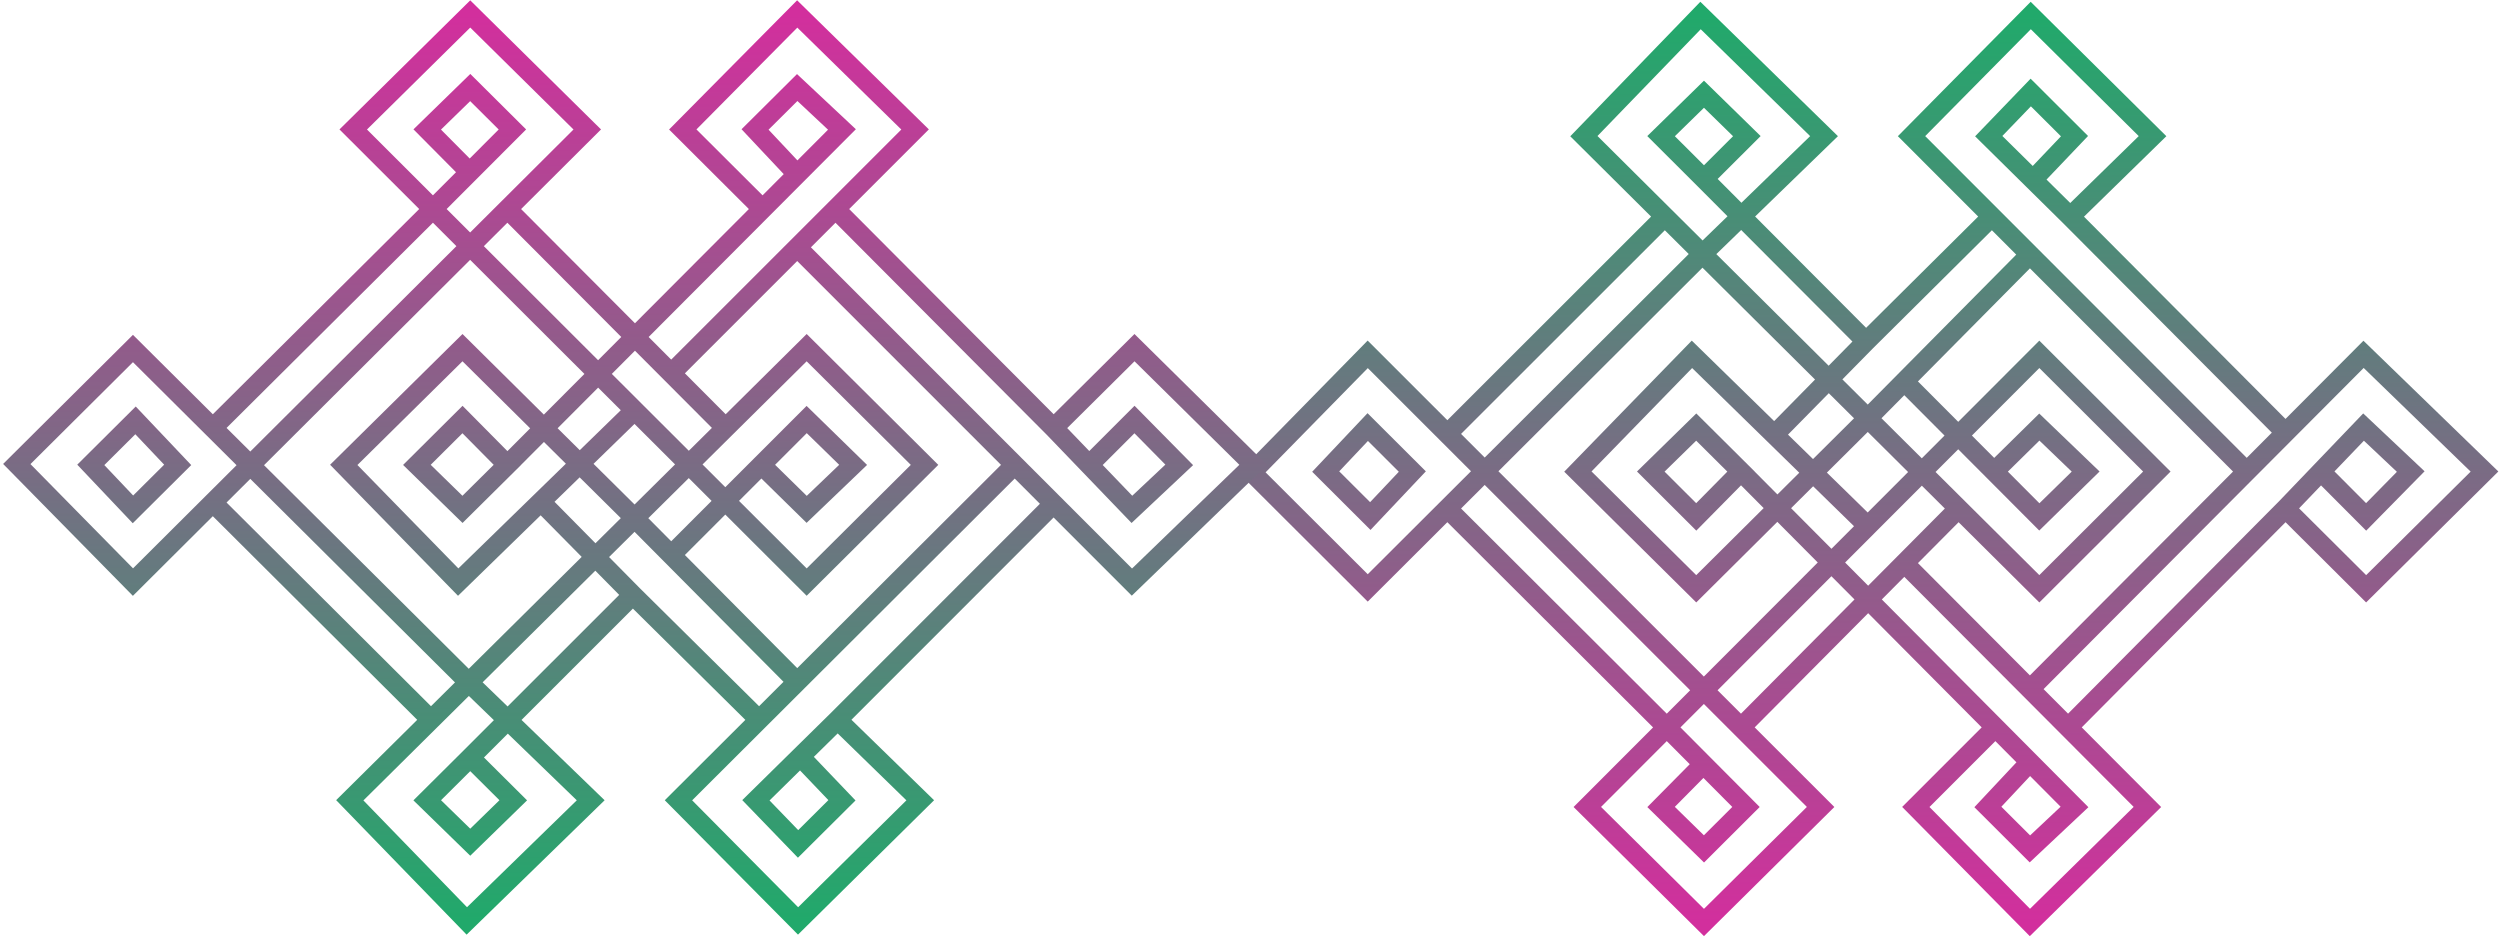
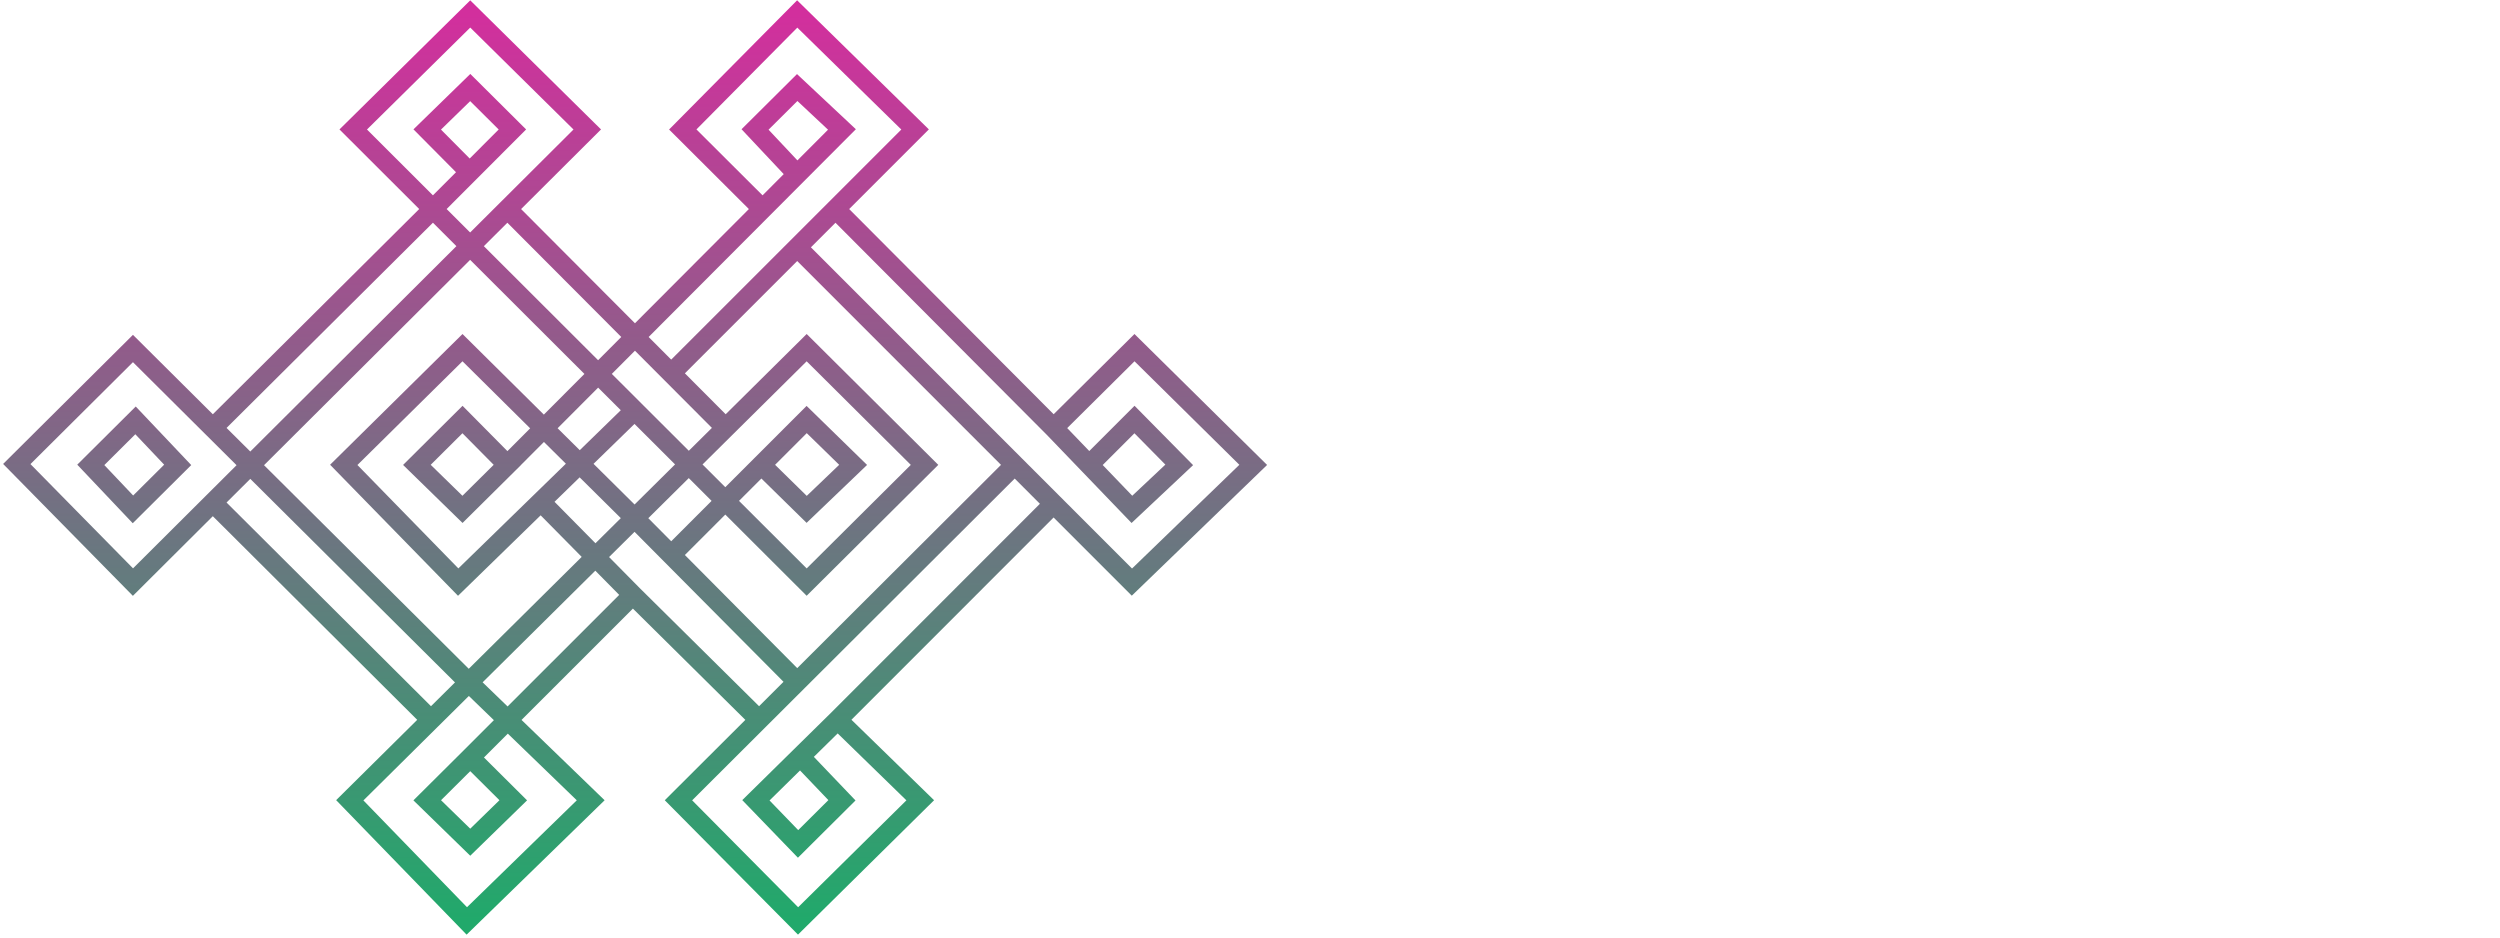
<svg xmlns="http://www.w3.org/2000/svg" width="645" height="242" viewBox="0 0 645 242" fill="none">
-   <path d="M373.416 111.949L352.875 91.419L323 121.883L352.875 151.685L373.416 131.194M373.416 111.949L429.521 55.877M373.416 111.949L449.177 187.668M429.521 55.877L408.641 35.126L438.737 4L470.603 35.126L438.737 66.032L373.416 131.194M429.521 55.877L481.889 107.921M373.416 131.194L430.029 187.668M430.029 187.668L409.526 208.198L439.622 238L469.718 208.198L449.177 187.668M430.029 187.668L439.478 197.16M430.029 187.668L481.889 135.737M439.478 197.16L450.466 208.198L439.622 219.015L428.557 208.198L439.478 197.16ZM449.177 187.668L491.303 145.283M505.307 131.194L526.148 151.906L556.466 121.662L526.148 91.419L481.889 135.737M505.307 131.194L481.889 107.921M505.307 131.194L491.303 145.283M481.889 107.921L437.63 151.906L407.092 121.662L436.524 91.419L457.765 112.17M481.889 107.921L491.303 98.414M481.889 135.737L457.765 112.17M449.177 121.662L437.63 133.362L425.902 121.662L437.63 110.183L449.177 121.662ZM449.177 121.662L514.808 187.668M523.714 196.625L535.221 208.198L523.714 219.015L512.871 208.198L523.714 196.625ZM523.714 196.625L514.808 187.668M514.808 187.668L494.282 208.198L523.714 238L554.031 208.198L533.562 187.668M491.303 145.283L523.714 177.79M523.714 177.79L533.562 187.668M523.714 177.79L579.655 121.662M589.66 131.194L610.461 151.906L641 121.662L609.797 91.419L589.66 111.624M589.66 131.194L533.562 187.668M589.66 131.194L598.795 121.662M598.795 121.662L609.797 110.183L621.969 121.662L610.461 133.362L598.795 121.662ZM579.655 121.662L589.66 111.624M579.655 121.662L523.714 65.685M534.115 55.877L555.359 35.126L523.935 4L493.175 35.126L513.913 55.877M534.115 55.877L524.498 46.385M534.115 55.877L589.66 111.624M524.498 46.385L513.092 35.126L523.935 23.868L535.221 35.126L524.498 46.385ZM439.622 46.164L450.687 35.126L439.622 24.309L428.557 35.126L439.622 46.164ZM439.622 46.164L481.447 88.108M481.447 88.108L457.765 112.17M481.447 88.108L513.913 55.877M513.913 55.877L523.714 65.685M523.714 65.685L491.303 98.414M491.303 98.414L514.483 121.662M514.483 121.662L526.148 133.362L538.098 121.662L526.148 110.183L514.483 121.662ZM352.875 132.479L342.031 121.662L352.875 110.183L364.382 121.662L353.539 133.142L352.875 132.479Z" stroke="url(#paint0_linear_272_2499)" stroke-width="5" />
-   <path d="M54.908 129.651L34.302 150.181L4.333 119.717L34.302 89.915L54.908 110.406M54.908 129.651L111.19 185.723M54.908 129.651L130.907 53.932M111.19 185.723L90.244 206.474L120.434 237.6L152.401 206.474L120.434 175.568L54.908 110.406M111.19 185.723L163.723 133.679M54.908 110.406L111.699 53.932M111.699 53.932L91.132 33.402L121.322 3.6L151.513 33.402L130.907 53.932M111.699 53.932L121.178 44.44M111.699 53.932L163.723 105.863M121.178 44.44L132.2 33.402L121.322 22.585L110.223 33.402L121.178 44.44ZM130.907 53.932L173.166 96.317M187.214 110.406L208.121 89.694L238.533 119.938L208.121 150.181L163.723 105.863M187.214 110.406L163.723 133.679M187.214 110.406L173.166 96.317M163.723 133.679L119.324 89.694L88.69 119.938L118.214 150.181L139.522 129.43M163.723 133.679L173.166 143.186M163.723 105.863L139.522 129.43M130.907 119.938L119.324 108.238L107.559 119.938L119.324 131.417L130.907 119.938ZM130.907 119.938L196.744 53.932M205.679 44.975L217.222 33.402L205.679 22.585L194.801 33.402L205.679 44.975ZM205.679 44.975L196.744 53.932M196.744 53.932L176.154 33.402L205.679 3.6L236.091 33.402L215.558 53.932M173.166 96.317L205.679 63.81M205.679 63.81L215.558 53.932M205.679 63.81L261.796 119.938M271.832 110.406L292.699 89.694L323.333 119.938L292.033 150.181L271.832 129.976M271.832 110.406L215.558 53.932M271.832 110.406L280.996 119.938M280.996 119.938L292.033 131.417L304.242 119.938L292.699 108.238L280.996 119.938ZM261.796 119.938L271.832 129.976M261.796 119.938L205.679 175.915M216.112 185.723L237.423 206.474L205.901 237.6L175.044 206.474L195.847 185.723M216.112 185.723L206.465 195.215M216.112 185.723L271.832 129.976M206.465 195.215L195.023 206.474L205.901 217.732L217.222 206.474L206.465 195.215ZM121.322 195.436L132.422 206.474L121.322 217.291L110.223 206.474L121.322 195.436ZM121.322 195.436L163.279 153.492M163.279 153.492L139.522 129.43M163.279 153.492L195.847 185.723M195.847 185.723L205.679 175.915M205.679 175.915L173.166 143.186M173.166 143.186L196.418 119.938M196.418 119.938L208.121 108.238L220.108 119.938L208.121 131.417L196.418 119.938ZM34.302 109.121L23.425 119.938L34.302 131.417L45.846 119.938L34.968 108.458L34.302 109.121Z" stroke="url(#paint1_linear_272_2499)" stroke-width="5" />
+   <path d="M54.908 129.651L34.302 150.181L4.333 119.717L34.302 89.915L54.908 110.406M54.908 129.651L111.19 185.723M54.908 129.651L130.907 53.932M111.19 185.723L90.244 206.474L120.434 237.6L152.401 206.474L120.434 175.568L54.908 110.406M111.19 185.723L163.723 133.679M54.908 110.406L111.699 53.932M111.699 53.932L91.132 33.402L121.322 3.6L151.513 33.402L130.907 53.932M111.699 53.932L121.178 44.44M111.699 53.932L163.723 105.863M121.178 44.44L132.2 33.402L121.322 22.585L110.223 33.402L121.178 44.44ZM130.907 53.932L173.166 96.317M187.214 110.406L208.121 89.694L238.533 119.938L208.121 150.181L163.723 105.863M187.214 110.406L163.723 133.679M187.214 110.406L173.166 96.317M163.723 133.679L119.324 89.694L88.69 119.938L118.214 150.181L139.522 129.43M163.723 133.679L173.166 143.186M163.723 105.863L139.522 129.43M130.907 119.938L119.324 108.238L107.559 119.938L119.324 131.417L130.907 119.938ZM130.907 119.938L196.744 53.932M205.679 44.975L217.222 33.402L205.679 22.585L194.801 33.402L205.679 44.975ZM205.679 44.975L196.744 53.932M196.744 53.932L176.154 33.402L205.679 3.6L236.091 33.402L215.558 53.932M173.166 96.317L205.679 63.81M205.679 63.81L215.558 53.932M205.679 63.81L261.796 119.938M271.832 110.406L292.699 89.694L323.333 119.938L292.033 150.181L271.832 129.976M271.832 110.406L215.558 53.932M271.832 110.406L280.996 119.938M280.996 119.938L292.033 131.417L304.242 119.938L292.699 108.238L280.996 119.938ZM261.796 119.938L271.832 129.976M261.796 119.938L205.679 175.915M216.112 185.723L237.423 206.474L205.901 237.6L175.044 206.474L195.847 185.723M216.112 185.723L206.465 195.215M216.112 185.723L271.832 129.976M206.465 195.215L195.023 206.474L205.901 217.732L217.222 206.474L206.465 195.215ZM121.322 195.436L132.422 206.474L121.322 217.291L110.223 206.474L121.322 195.436ZM121.322 195.436L163.279 153.492M163.279 153.492L139.522 129.43M163.279 153.492L195.847 185.723M195.847 185.723L205.679 175.915M205.679 175.915L173.166 143.186M173.166 143.186L196.418 119.938M196.418 119.938L208.121 108.238L220.108 119.938L208.121 131.417L196.418 119.938ZM34.302 109.121L23.425 119.938L34.302 131.417L45.846 119.938L34.968 108.458Z" stroke="url(#paint1_linear_272_2499)" stroke-width="5" />
  <defs>
    <linearGradient id="paint0_linear_272_2499" x1="482" y1="238" x2="482" y2="4" gradientUnits="userSpaceOnUse">
      <stop stop-color="#D22F9D" />
      <stop offset="1" stop-color="#21A96B" />
    </linearGradient>
    <linearGradient id="paint1_linear_272_2499" x1="163.833" y1="3.6" x2="163.833" y2="237.6" gradientUnits="userSpaceOnUse">
      <stop stop-color="#D22F9D" />
      <stop offset="1" stop-color="#21A96B" />
    </linearGradient>
  </defs>
</svg>